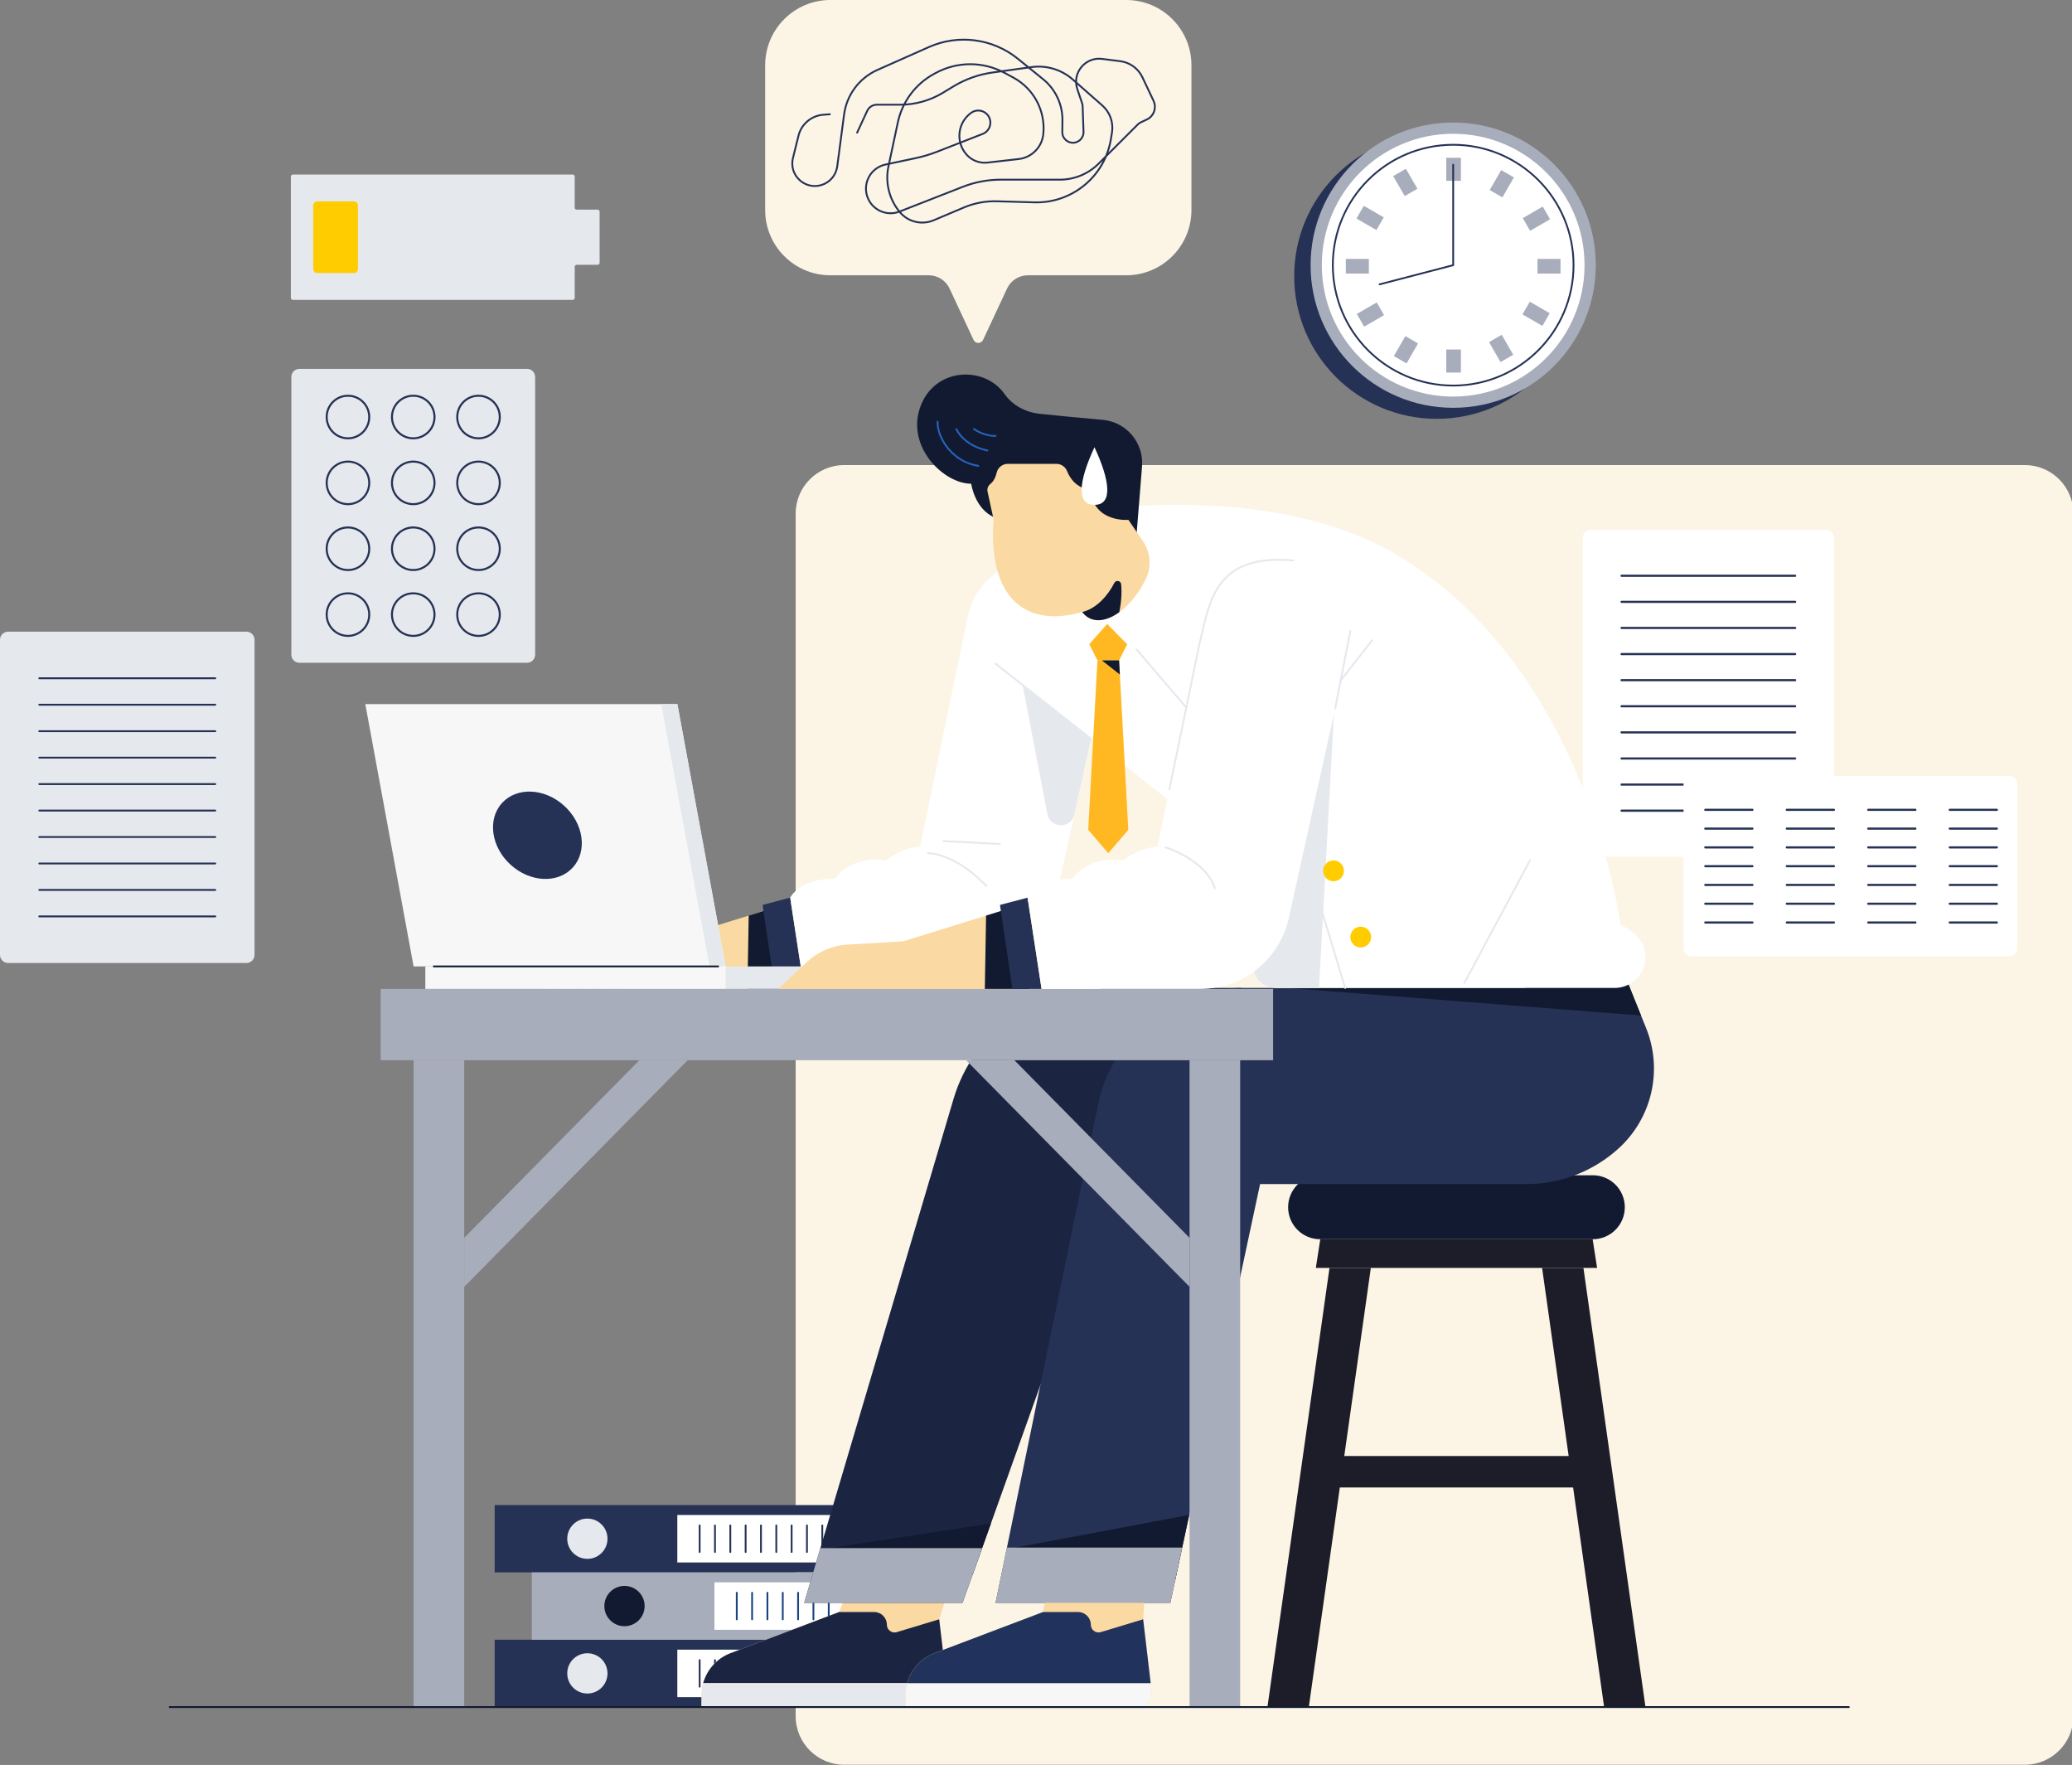
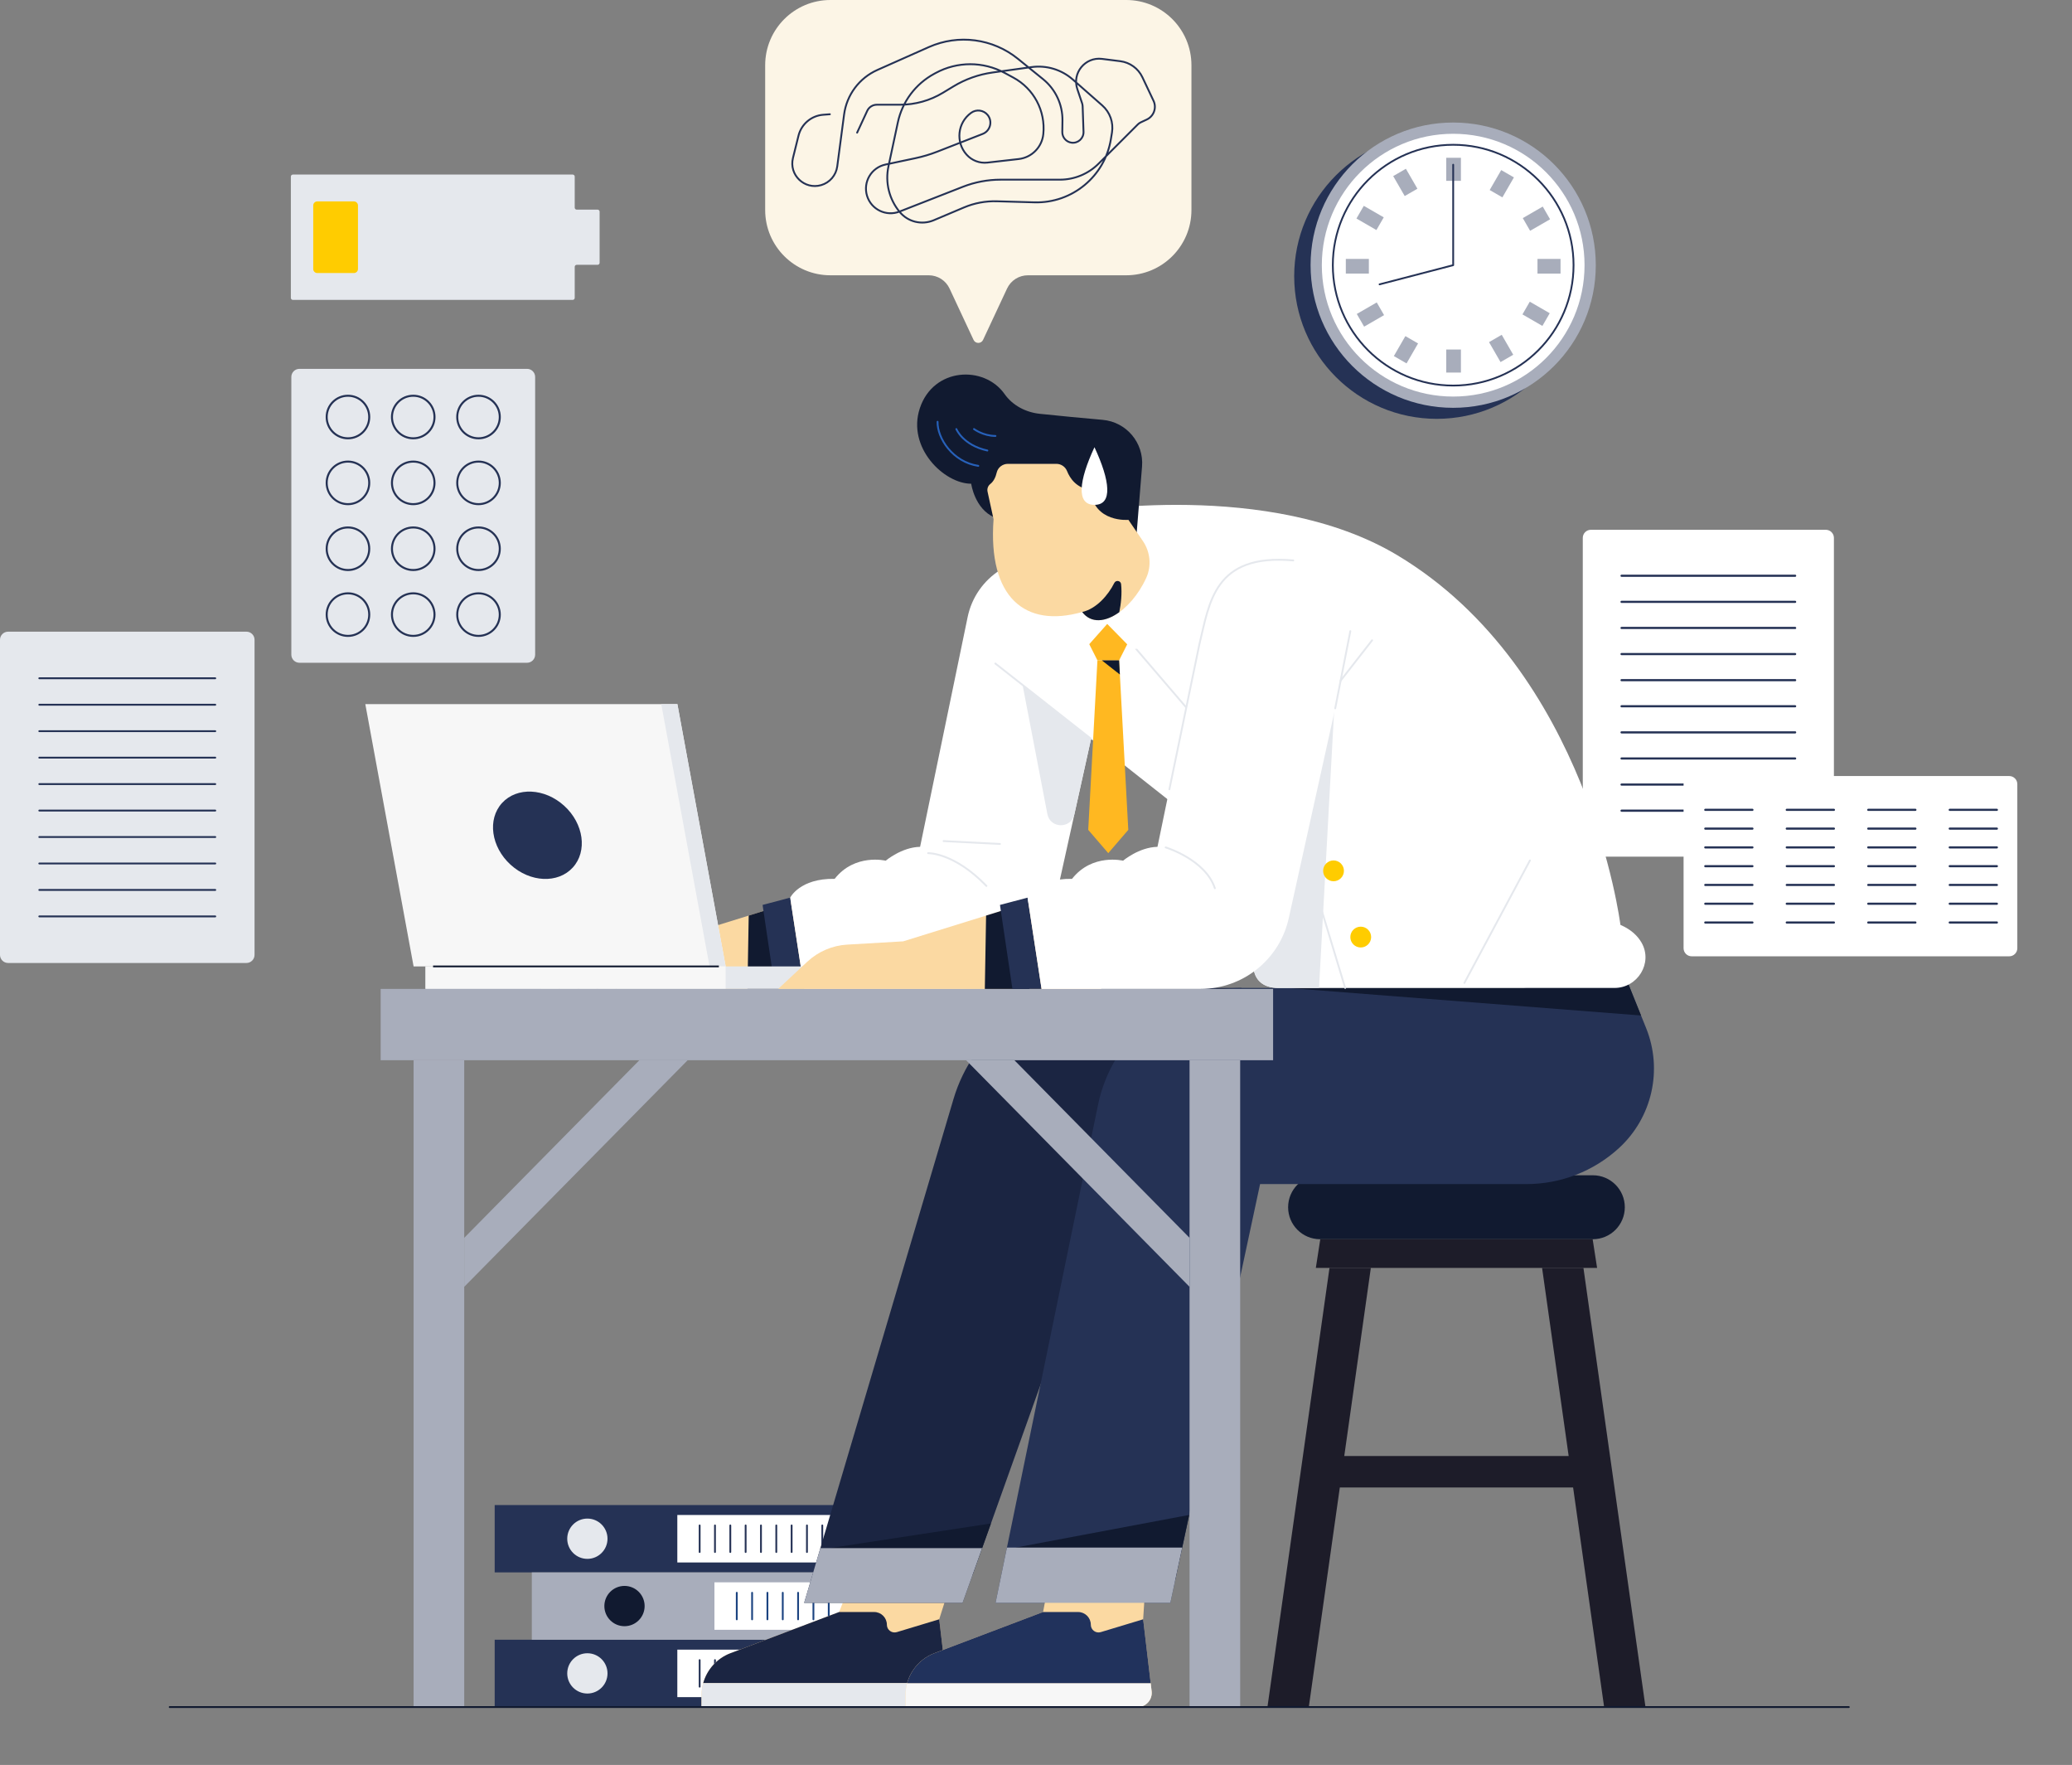
<svg xmlns="http://www.w3.org/2000/svg" width="1024" height="872" viewBox="0 0 1024 872" fill="none">
  <rect x="0" y="0" width="1024" height="872" fill="#808080" stroke="none" />
  <g clip-path="url(#clip0_22605_3788)">
-     <path d="M1000.69 229.781H417.217C403.962 229.781 393.217 240.526 393.217 253.781V847.911C393.217 861.166 403.962 871.911 417.217 871.911H1000.69C1013.94 871.911 1024.69 861.166 1024.69 847.911V253.781C1024.69 240.526 1013.94 229.781 1000.69 229.781Z" fill="#FCF5E6" />
    <path d="M244.479 743.609V776.877H437.695V743.609H244.479Z" fill="#253255" />
    <path d="M334.738 748.513V771.972H424.996V748.513H334.738Z" fill="white" />
    <path d="M345.772 766.81V753.674" stroke="#253255" stroke-width="0.894" stroke-miterlimit="10" stroke-linecap="round" stroke-linejoin="round" />
    <path d="M353.349 766.81V753.674" stroke="#253255" stroke-width="0.894" stroke-miterlimit="10" stroke-linecap="round" stroke-linejoin="round" />
    <path d="M360.926 766.81V753.674" stroke="#253255" stroke-width="0.894" stroke-miterlimit="10" stroke-linecap="round" stroke-linejoin="round" />
    <path d="M368.499 766.81V753.674" stroke="#253255" stroke-width="0.894" stroke-miterlimit="10" stroke-linecap="round" stroke-linejoin="round" />
    <path d="M376.075 766.81V753.674" stroke="#253255" stroke-width="0.894" stroke-miterlimit="10" stroke-linecap="round" stroke-linejoin="round" />
    <path d="M383.653 766.81V753.674" stroke="#253255" stroke-width="0.894" stroke-miterlimit="10" stroke-linecap="round" stroke-linejoin="round" />
    <path d="M391.229 766.81V753.674" stroke="#253255" stroke-width="0.894" stroke-miterlimit="10" stroke-linecap="round" stroke-linejoin="round" />
    <path d="M398.807 766.81V753.674" stroke="#253255" stroke-width="0.894" stroke-miterlimit="10" stroke-linecap="round" stroke-linejoin="round" />
    <path d="M406.383 766.81V753.674" stroke="#253255" stroke-width="0.894" stroke-miterlimit="10" stroke-linecap="round" stroke-linejoin="round" />
    <path d="M413.958 766.81V753.674" stroke="#253255" stroke-width="0.894" stroke-miterlimit="10" stroke-linecap="round" stroke-linejoin="round" />
    <path d="M290.284 770.193C295.78 770.193 300.235 765.738 300.235 760.242C300.235 754.746 295.78 750.29 290.284 750.29C284.788 750.29 280.332 754.746 280.332 760.242C280.332 765.738 284.788 770.193 290.284 770.193Z" fill="#E5E8ED" />
    <path d="M244.479 810.144V843.411H437.695V810.144H244.479Z" fill="#253255" />
    <path d="M334.738 815.047V838.507H424.996V815.047H334.738Z" fill="white" />
    <path d="M345.772 833.345V820.208" stroke="#253255" stroke-width="0.894" stroke-miterlimit="10" stroke-linecap="round" stroke-linejoin="round" />
    <path d="M353.349 833.345V820.208" stroke="#253255" stroke-width="0.894" stroke-miterlimit="10" stroke-linecap="round" stroke-linejoin="round" />
    <path d="M360.926 833.345V820.208" stroke="#253255" stroke-width="0.894" stroke-miterlimit="10" stroke-linecap="round" stroke-linejoin="round" />
    <path d="M368.499 833.345V820.208" stroke="#253255" stroke-width="0.894" stroke-miterlimit="10" stroke-linecap="round" stroke-linejoin="round" />
    <path d="M376.075 833.345V820.208" stroke="#253255" stroke-width="0.894" stroke-miterlimit="10" stroke-linecap="round" stroke-linejoin="round" />
    <path d="M383.653 833.345V820.208" stroke="#253255" stroke-width="0.894" stroke-miterlimit="10" stroke-linecap="round" stroke-linejoin="round" />
    <path d="M391.229 833.345V820.208" stroke="#253255" stroke-width="0.894" stroke-miterlimit="10" stroke-linecap="round" stroke-linejoin="round" />
    <path d="M398.807 833.345V820.208" stroke="#253255" stroke-width="0.894" stroke-miterlimit="10" stroke-linecap="round" stroke-linejoin="round" />
    <path d="M406.383 833.345V820.208" stroke="#253255" stroke-width="0.894" stroke-miterlimit="10" stroke-linecap="round" stroke-linejoin="round" />
    <path d="M413.958 833.345V820.208" stroke="#253255" stroke-width="0.894" stroke-miterlimit="10" stroke-linecap="round" stroke-linejoin="round" />
    <path d="M290.284 836.728C295.78 836.728 300.235 832.273 300.235 826.777C300.235 821.28 295.78 816.825 290.284 816.825C284.788 816.825 280.332 821.28 280.332 826.777C280.332 832.273 284.788 836.728 290.284 836.728Z" fill="#E5E8ED" />
    <path d="M262.828 776.876V810.144H456.043V776.876H262.828Z" fill="#A8ADBB" />
    <path d="M353.086 781.78V805.239H443.343V781.78H353.086Z" fill="white" />
    <path d="M364.12 800.077V786.941" stroke="#1B4380" stroke-width="0.894" stroke-miterlimit="10" stroke-linecap="round" stroke-linejoin="round" />
    <path d="M371.696 800.077V786.941" stroke="#1B4380" stroke-width="0.894" stroke-miterlimit="10" stroke-linecap="round" stroke-linejoin="round" />
    <path d="M379.271 800.077V786.941" stroke="#1B4380" stroke-width="0.894" stroke-miterlimit="10" stroke-linecap="round" stroke-linejoin="round" />
    <path d="M386.847 800.077V786.941" stroke="#1B4380" stroke-width="0.894" stroke-miterlimit="10" stroke-linecap="round" stroke-linejoin="round" />
    <path d="M394.424 800.077V786.941" stroke="#1B4380" stroke-width="0.894" stroke-miterlimit="10" stroke-linecap="round" stroke-linejoin="round" />
    <path d="M402.001 800.077V786.941" stroke="#1B4380" stroke-width="0.894" stroke-miterlimit="10" stroke-linecap="round" stroke-linejoin="round" />
    <path d="M409.577 800.077V786.941" stroke="#1B4380" stroke-width="0.894" stroke-miterlimit="10" stroke-linecap="round" stroke-linejoin="round" />
    <path d="M417.154 800.077V786.941" stroke="#1B4380" stroke-width="0.894" stroke-miterlimit="10" stroke-linecap="round" stroke-linejoin="round" />
    <path d="M424.73 800.077V786.941" stroke="#1B4380" stroke-width="0.894" stroke-miterlimit="10" stroke-linecap="round" stroke-linejoin="round" />
    <path d="M432.306 800.077V786.941" stroke="#1B4380" stroke-width="0.894" stroke-miterlimit="10" stroke-linecap="round" stroke-linejoin="round" />
    <path d="M308.63 803.461C314.127 803.461 318.582 799.005 318.582 793.509C318.582 788.013 314.127 783.557 308.63 783.557C303.134 783.557 298.679 788.013 298.679 793.509C298.679 799.005 303.134 803.461 308.63 803.461Z" fill="#111A30" />
    <path d="M902.334 261.754H786.225C784.015 261.754 782.225 263.545 782.225 265.754V419.245C782.225 421.454 784.015 423.245 786.225 423.245H902.334C904.543 423.245 906.334 421.454 906.334 419.245V265.754C906.334 263.545 904.543 261.754 902.334 261.754Z" fill="white" />
    <path d="M801.382 284.463H887.174" stroke="#253255" stroke-width="1.066" stroke-miterlimit="10" stroke-linecap="round" stroke-linejoin="round" />
    <path d="M801.382 297.36H887.174" stroke="#253255" stroke-width="1.066" stroke-miterlimit="10" stroke-linecap="round" stroke-linejoin="round" />
    <path d="M801.382 310.257H887.174" stroke="#253255" stroke-width="1.066" stroke-miterlimit="10" stroke-linecap="round" stroke-linejoin="round" />
    <path d="M801.382 323.154H887.174" stroke="#253255" stroke-width="1.066" stroke-miterlimit="10" stroke-linecap="round" stroke-linejoin="round" />
    <path d="M801.382 336.051H887.174" stroke="#253255" stroke-width="1.066" stroke-miterlimit="10" stroke-linecap="round" stroke-linejoin="round" />
    <path d="M801.382 348.948H887.174" stroke="#253255" stroke-width="1.066" stroke-miterlimit="10" stroke-linecap="round" stroke-linejoin="round" />
    <path d="M801.382 361.844H887.174" stroke="#253255" stroke-width="1.066" stroke-miterlimit="10" stroke-linecap="round" stroke-linejoin="round" />
    <path d="M801.382 374.741H887.174" stroke="#253255" stroke-width="1.066" stroke-miterlimit="10" stroke-linecap="round" stroke-linejoin="round" />
    <path d="M801.382 387.638H887.174" stroke="#253255" stroke-width="1.066" stroke-miterlimit="10" stroke-linecap="round" stroke-linejoin="round" />
    <path d="M801.382 400.535H887.174" stroke="#253255" stroke-width="1.066" stroke-miterlimit="10" stroke-linecap="round" stroke-linejoin="round" />
    <path d="M992.978 383.42H836.036C833.827 383.42 832.036 385.211 832.036 387.42V468.485C832.036 470.694 833.827 472.485 836.036 472.485H992.978C995.187 472.485 996.978 470.694 996.978 468.485V387.42C996.978 385.211 995.187 383.42 992.978 383.42Z" fill="white" />
    <path d="M963.574 400.118H986.871" stroke="#253255" stroke-width="1.066" stroke-miterlimit="10" stroke-linecap="round" stroke-linejoin="round" />
    <path d="M963.574 409.395H986.871" stroke="#253255" stroke-width="1.066" stroke-miterlimit="10" stroke-linecap="round" stroke-linejoin="round" />
    <path d="M963.574 418.675H986.871" stroke="#253255" stroke-width="1.066" stroke-miterlimit="10" stroke-linecap="round" stroke-linejoin="round" />
    <path d="M963.574 427.952H986.871" stroke="#253255" stroke-width="1.066" stroke-miterlimit="10" stroke-linecap="round" stroke-linejoin="round" />
    <path d="M963.574 437.232H986.871" stroke="#253255" stroke-width="1.066" stroke-miterlimit="10" stroke-linecap="round" stroke-linejoin="round" />
    <path d="M963.574 446.51H986.871" stroke="#253255" stroke-width="1.066" stroke-miterlimit="10" stroke-linecap="round" stroke-linejoin="round" />
    <path d="M963.574 455.787H986.871" stroke="#253255" stroke-width="1.066" stroke-miterlimit="10" stroke-linecap="round" stroke-linejoin="round" />
    <path d="M923.305 400.118H946.602" stroke="#253255" stroke-width="1.066" stroke-miterlimit="10" stroke-linecap="round" stroke-linejoin="round" />
    <path d="M923.305 409.395H946.602" stroke="#253255" stroke-width="1.066" stroke-miterlimit="10" stroke-linecap="round" stroke-linejoin="round" />
    <path d="M923.305 418.675H946.602" stroke="#253255" stroke-width="1.066" stroke-miterlimit="10" stroke-linecap="round" stroke-linejoin="round" />
    <path d="M923.305 427.953H946.602" stroke="#253255" stroke-width="1.066" stroke-miterlimit="10" stroke-linecap="round" stroke-linejoin="round" />
    <path d="M923.305 437.232H946.602" stroke="#253255" stroke-width="1.066" stroke-miterlimit="10" stroke-linecap="round" stroke-linejoin="round" />
    <path d="M923.305 446.51H946.602" stroke="#253255" stroke-width="1.066" stroke-miterlimit="10" stroke-linecap="round" stroke-linejoin="round" />
    <path d="M923.305 455.787H946.602" stroke="#253255" stroke-width="1.066" stroke-miterlimit="10" stroke-linecap="round" stroke-linejoin="round" />
    <path d="M883.037 400.118H906.334" stroke="#253255" stroke-width="1.066" stroke-miterlimit="10" stroke-linecap="round" stroke-linejoin="round" />
    <path d="M883.037 409.395H906.334" stroke="#253255" stroke-width="1.066" stroke-miterlimit="10" stroke-linecap="round" stroke-linejoin="round" />
    <path d="M883.037 418.675H906.334" stroke="#253255" stroke-width="1.066" stroke-miterlimit="10" stroke-linecap="round" stroke-linejoin="round" />
    <path d="M883.037 427.953H906.334" stroke="#253255" stroke-width="1.066" stroke-miterlimit="10" stroke-linecap="round" stroke-linejoin="round" />
    <path d="M883.037 437.232H906.334" stroke="#253255" stroke-width="1.066" stroke-miterlimit="10" stroke-linecap="round" stroke-linejoin="round" />
    <path d="M883.037 446.51H906.334" stroke="#253255" stroke-width="1.066" stroke-miterlimit="10" stroke-linecap="round" stroke-linejoin="round" />
    <path d="M883.037 455.787H906.334" stroke="#253255" stroke-width="1.066" stroke-miterlimit="10" stroke-linecap="round" stroke-linejoin="round" />
    <path d="M842.766 400.118H866.065" stroke="#253255" stroke-width="1.066" stroke-miterlimit="10" stroke-linecap="round" stroke-linejoin="round" />
    <path d="M842.766 409.395H866.065" stroke="#253255" stroke-width="1.066" stroke-miterlimit="10" stroke-linecap="round" stroke-linejoin="round" />
    <path d="M842.766 418.675H866.065" stroke="#253255" stroke-width="1.066" stroke-miterlimit="10" stroke-linecap="round" stroke-linejoin="round" />
    <path d="M842.766 427.953H866.065" stroke="#253255" stroke-width="1.066" stroke-miterlimit="10" stroke-linecap="round" stroke-linejoin="round" />
    <path d="M842.766 437.232H866.065" stroke="#253255" stroke-width="1.066" stroke-miterlimit="10" stroke-linecap="round" stroke-linejoin="round" />
    <path d="M842.766 446.51H866.065" stroke="#253255" stroke-width="1.066" stroke-miterlimit="10" stroke-linecap="round" stroke-linejoin="round" />
    <path d="M842.766 455.787H866.065" stroke="#253255" stroke-width="1.066" stroke-miterlimit="10" stroke-linecap="round" stroke-linejoin="round" />
    <path d="M121.798 312.093H4C1.791 312.093 0 313.884 0 316.093V471.783C0 473.992 1.791 475.783 4 475.783H121.798C124.007 475.783 125.798 473.992 125.798 471.783V316.093C125.798 313.884 124.007 312.093 121.798 312.093Z" fill="#E5E8ED" />
    <path d="M19.422 335.113H106.382" stroke="#253255" stroke-width="0.914" stroke-miterlimit="10" stroke-linecap="round" stroke-linejoin="round" />
    <path d="M19.422 348.185H106.382" stroke="#253255" stroke-width="0.914" stroke-miterlimit="10" stroke-linecap="round" stroke-linejoin="round" />
    <path d="M19.422 361.259H106.382" stroke="#253255" stroke-width="0.914" stroke-miterlimit="10" stroke-linecap="round" stroke-linejoin="round" />
    <path d="M19.422 374.331H106.382" stroke="#253255" stroke-width="0.914" stroke-miterlimit="10" stroke-linecap="round" stroke-linejoin="round" />
    <path d="M19.422 387.403H106.382" stroke="#253255" stroke-width="0.914" stroke-miterlimit="10" stroke-linecap="round" stroke-linejoin="round" />
    <path d="M19.422 400.475H106.382" stroke="#253255" stroke-width="0.914" stroke-miterlimit="10" stroke-linecap="round" stroke-linejoin="round" />
    <path d="M19.422 413.548H106.382" stroke="#253255" stroke-width="0.914" stroke-miterlimit="10" stroke-linecap="round" stroke-linejoin="round" />
    <path d="M19.422 426.62H106.382" stroke="#253255" stroke-width="0.914" stroke-miterlimit="10" stroke-linecap="round" stroke-linejoin="round" />
    <path d="M19.422 439.694H106.382" stroke="#253255" stroke-width="0.914" stroke-miterlimit="10" stroke-linecap="round" stroke-linejoin="round" />
    <path d="M19.422 452.766H106.382" stroke="#253255" stroke-width="0.914" stroke-miterlimit="10" stroke-linecap="round" stroke-linejoin="round" />
    <path d="M260.474 182.237H147.979C145.77 182.237 143.979 184.028 143.979 186.237V323.454C143.979 325.664 145.77 327.454 147.979 327.454H260.474C262.684 327.454 264.474 325.664 264.474 323.454V186.237C264.474 184.028 262.684 182.237 260.474 182.237Z" fill="#E5E8ED" />
    <path d="M171.965 216.553C177.772 216.553 182.48 211.845 182.48 206.037C182.48 200.23 177.772 195.522 171.965 195.522C166.157 195.522 161.449 200.23 161.449 206.037C161.449 211.845 166.157 216.553 171.965 216.553Z" fill="#E5E8ED" stroke="#253255" stroke-width="1" stroke-miterlimit="10" stroke-linecap="round" stroke-linejoin="round" />
    <path d="M204.224 216.553C210.031 216.553 214.739 211.845 214.739 206.037C214.739 200.23 210.031 195.522 204.224 195.522C198.416 195.522 193.708 200.23 193.708 206.037C193.708 211.845 198.416 216.553 204.224 216.553Z" fill="#E5E8ED" stroke="#253255" stroke-width="1" stroke-miterlimit="10" stroke-linecap="round" stroke-linejoin="round" />
    <path d="M236.484 216.553C242.292 216.553 247 211.845 247 206.037C247 200.23 242.292 195.522 236.484 195.522C230.677 195.522 225.969 200.23 225.969 206.037C225.969 211.845 230.677 216.553 236.484 216.553Z" fill="#E5E8ED" stroke="#253255" stroke-width="1" stroke-miterlimit="10" stroke-linecap="round" stroke-linejoin="round" />
    <path d="M171.965 249.093C177.772 249.093 182.48 244.385 182.48 238.577C182.48 232.77 177.772 228.062 171.965 228.062C166.157 228.062 161.449 232.77 161.449 238.577C161.449 244.385 166.157 249.093 171.965 249.093Z" fill="#E5E8ED" stroke="#253255" stroke-width="1" stroke-miterlimit="10" stroke-linecap="round" stroke-linejoin="round" />
    <path d="M204.224 249.093C210.031 249.093 214.739 244.385 214.739 238.577C214.739 232.77 210.031 228.062 204.224 228.062C198.416 228.062 193.708 232.77 193.708 238.577C193.708 244.385 198.416 249.093 204.224 249.093Z" fill="#E5E8ED" stroke="#253255" stroke-width="1" stroke-miterlimit="10" stroke-linecap="round" stroke-linejoin="round" />
    <path d="M236.484 249.093C242.292 249.093 247 244.385 247 238.577C247 232.77 242.292 228.062 236.484 228.062C230.677 228.062 225.969 232.77 225.969 238.577C225.969 244.385 230.677 249.093 236.484 249.093Z" fill="#E5E8ED" stroke="#253255" stroke-width="1" stroke-miterlimit="10" stroke-linecap="round" stroke-linejoin="round" />
    <path d="M171.965 281.633C177.772 281.633 182.48 276.925 182.48 271.117C182.48 265.309 177.772 260.601 171.965 260.601C166.157 260.601 161.449 265.309 161.449 271.117C161.449 276.925 166.157 281.633 171.965 281.633Z" fill="#E5E8ED" stroke="#253255" stroke-width="1" stroke-miterlimit="10" stroke-linecap="round" stroke-linejoin="round" />
    <path d="M204.224 281.633C210.031 281.633 214.739 276.925 214.739 271.117C214.739 265.309 210.031 260.601 204.224 260.601C198.416 260.601 193.708 265.309 193.708 271.117C193.708 276.925 198.416 281.633 204.224 281.633Z" fill="#E5E8ED" stroke="#253255" stroke-width="1" stroke-miterlimit="10" stroke-linecap="round" stroke-linejoin="round" />
    <path d="M236.484 281.633C242.292 281.633 247 276.925 247 271.117C247 265.309 242.292 260.601 236.484 260.601C230.677 260.601 225.969 265.309 225.969 271.117C225.969 276.925 230.677 281.633 236.484 281.633Z" fill="#E5E8ED" stroke="#253255" stroke-width="1" stroke-miterlimit="10" stroke-linecap="round" stroke-linejoin="round" />
    <path d="M171.965 314.172C177.772 314.172 182.48 309.464 182.48 303.657C182.48 297.849 177.772 293.141 171.965 293.141C166.157 293.141 161.449 297.849 161.449 303.657C161.449 309.464 166.157 314.172 171.965 314.172Z" fill="#E5E8ED" stroke="#253255" stroke-width="1" stroke-miterlimit="10" stroke-linecap="round" stroke-linejoin="round" />
    <path d="M204.224 314.172C210.031 314.172 214.739 309.464 214.739 303.657C214.739 297.849 210.031 293.141 204.224 293.141C198.416 293.141 193.708 297.849 193.708 303.657C193.708 309.464 198.416 314.172 204.224 314.172Z" fill="#E5E8ED" stroke="#253255" stroke-width="1" stroke-miterlimit="10" stroke-linecap="round" stroke-linejoin="round" />
    <path d="M236.484 314.172C242.292 314.172 247 309.464 247 303.657C247 297.849 242.292 293.141 236.484 293.141C230.677 293.141 225.969 297.849 225.969 303.657C225.969 309.464 230.677 314.172 236.484 314.172Z" fill="#E5E8ED" stroke="#253255" stroke-width="1" stroke-miterlimit="10" stroke-linecap="round" stroke-linejoin="round" />
    <path d="M787.198 612.263H652.395C643.671 612.263 636.599 605.19 636.599 596.466C636.599 587.742 643.671 580.669 652.395 580.669H787.198C795.923 580.669 802.995 587.742 802.995 596.466C802.995 605.19 795.923 612.263 787.198 612.263Z" fill="#111A30" />
    <path d="M789.297 626.434H650.297L652.493 612.263H787.101L789.297 626.434Z" fill="#1D1C29" />
    <path d="M646.817 843.411H626.379L657.046 626.434H677.482L646.817 843.411Z" fill="#1D1C29" />
    <path d="M792.776 843.411H813.214L782.548 626.434H762.111L792.776 843.411Z" fill="#1D1C29" />
    <path d="M783.409 719.376H656.183V734.923H783.409V719.376Z" fill="#1D1C29" />
    <path d="M467.884 788.308L464.162 800.053L468.353 835.569C468.846 839.742 465.586 843.409 461.385 843.409H346.699V837.529C346.699 828.313 352.398 820.06 361.016 816.794L414.713 796.453L417.887 788.306H467.884V788.308Z" fill="#FBD9A2" />
    <path d="M347.524 831.598H467.887L464.165 800.053L443.206 806.387C440.765 807.125 438.304 805.296 438.304 802.747C438.304 799.27 435.486 796.453 432.01 796.453H414.716L361.019 816.794C354.309 819.337 349.382 824.91 347.524 831.598Z" fill="#1B2542" />
    <path d="M346.699 837.531V843.411H461.385C465.586 843.411 468.846 839.745 468.353 835.572L467.884 831.6H347.522C346.993 833.502 346.699 835.49 346.699 837.531Z" fill="#E5E8ED" />
    <path d="M475.719 791.908L555.291 569.298L613.515 488.117H544.715C510.778 488.117 480.883 510.435 471.237 542.97L397.431 791.908H475.719Z" fill="#1B2542" />
    <path d="M410.073 764.873L489.731 752.707L480.595 778.268L410.073 764.873Z" fill="#111A30" />
    <path d="M405.447 764.873L397.431 791.908H475.719L485.384 764.873H405.447Z" fill="#A8ADBB" />
    <path d="M801.965 479.306L813.527 507.949C821.844 528.558 816.514 552.163 800.149 567.197C787.672 578.661 771.345 585.022 754.4 585.022H622.742L578.408 791.908H492.017L542.649 545.887C549.57 512.253 579.18 488.114 613.52 488.114H753.087L801.965 479.306Z" fill="#253255" />
    <path d="M501.864 764.625L587.71 748.486L580.688 781.26L501.864 764.625Z" fill="#111A30" />
    <path d="M801.963 479.306L753.084 488.114H636.429L811.014 501.73L801.963 479.306Z" fill="#111A30" />
    <path d="M565.713 788.308L564.954 800.053L569.145 835.569C569.638 839.742 566.378 843.409 562.177 843.409H447.491V837.529C447.491 828.313 453.19 820.06 461.808 816.794L515.505 796.453L517.02 788.306H565.713V788.308Z" fill="#FBD9A2" />
    <path d="M447.491 837.531V843.411H562.177C566.378 843.411 569.638 839.745 569.145 835.572L568.676 831.6H448.314C447.785 833.502 447.491 835.49 447.491 837.531Z" fill="#F7F7F7" />
    <path d="M448.314 831.598H568.677L564.955 800.053L543.997 806.387C541.555 807.125 539.094 805.296 539.094 802.747C539.094 799.27 536.276 796.453 532.8 796.453H515.506L461.809 816.794C455.099 819.337 450.172 824.91 448.314 831.598Z" fill="#21325C" />
    <path d="M398.568 443.498L329.037 465.095L301.38 466.707C294.031 467.136 287.065 470.119 281.682 475.142L267.274 488.59H426.986L398.568 443.498Z" fill="#FBD9A2" />
    <path d="M370.014 452.368L369.393 488.588H391.406L385.18 447.657L370.014 452.368Z" fill="#111A30" />
    <path d="M390.516 443.498L376.876 447.098L383.033 488.588H397.432L390.516 443.498Z" fill="#253255" />
    <path d="M521.83 276.889C502.009 272.355 482.331 284.994 478.211 304.904L454.72 418.393C445.556 418.592 437.723 425.244 437.723 425.244C437.723 425.244 422.442 421.52 412.494 434.214C395.234 433.9 390.517 443.498 390.517 443.498L397.432 488.588H476.083C496.986 488.588 515.081 474.06 519.599 453.653L549.166 320.101C553.476 300.634 541.269 281.336 521.83 276.889Z" fill="white" />
    <path d="M293.231 473.432L276.464 488.114" stroke="#111A30" stroke-width="0.914" stroke-miterlimit="10" stroke-linecap="round" stroke-linejoin="round" />
    <path d="M302.576 473.432L285.811 488.114" stroke="#111A30" stroke-width="0.914" stroke-miterlimit="10" stroke-linecap="round" stroke-linejoin="round" />
    <path d="M311.925 473.432L295.157 488.114" stroke="#111A30" stroke-width="0.914" stroke-miterlimit="10" stroke-linecap="round" stroke-linejoin="round" />
    <path d="M311.925 481.617L304.503 488.114" stroke="#111A30" stroke-width="0.914" stroke-miterlimit="10" stroke-linecap="round" stroke-linejoin="round" />
    <path d="M458.668 421.52C458.668 421.52 471.492 421.115 487.501 437.719" stroke="#E5E8ED" stroke-width="0.914" stroke-miterlimit="10" stroke-linecap="round" stroke-linejoin="round" />
    <path d="M466.343 415.553L494.192 416.973" stroke="#E5E8ED" stroke-width="0.914" stroke-miterlimit="10" stroke-linecap="round" stroke-linejoin="round" />
    <path d="M503.611 329.297L517.617 402.196C519.012 409.456 529.351 409.6 530.947 402.384L542.478 350.303L503.611 329.297Z" fill="#E5E8ED" />
    <path d="M800.825 456.95C800.825 456.95 785.172 330.969 690.563 274.315C627.283 236.423 531.798 253.096 531.798 253.096L497.715 332.289L612.902 423.227L624.305 462.309C617.319 471.544 616.043 488.114 631.833 488.114H797.913C809.324 488.114 816.914 475.847 811.35 465.884C809.428 462.448 806.155 459.274 800.825 456.95Z" fill="white" />
    <path d="M491.919 327.835L539.214 365.047" stroke="#E5E8ED" stroke-width="0.914" stroke-miterlimit="10" stroke-linecap="round" stroke-linejoin="round" />
    <path d="M659.872 341.38L612.986 423.519L624.303 462.308C617.316 471.544 616.04 488.114 631.83 488.114H651.873L659.872 341.38Z" fill="#E5E8ED" />
    <path d="M756.116 425.12L723.723 485.631" stroke="#E5E8ED" stroke-width="0.914" stroke-miterlimit="10" stroke-linecap="round" stroke-linejoin="round" />
    <path d="M659.044 435.399C661.882 435.399 664.183 433.098 664.183 430.26C664.183 427.421 661.882 425.12 659.044 425.12C656.205 425.12 653.904 427.421 653.904 430.26C653.904 433.098 656.205 435.399 659.044 435.399Z" fill="#FFCC00" />
    <path d="M672.488 468.123C675.327 468.123 677.628 465.822 677.628 462.983C677.628 460.145 675.327 457.844 672.488 457.844C669.65 457.844 667.349 460.145 667.349 462.983C667.349 465.822 669.65 468.123 672.488 468.123Z" fill="#FFCC00" />
    <path d="M497.63 764.625L492.015 791.908H578.406L584.251 764.625H497.63Z" fill="#A8ADBB" />
    <path d="M552.64 310.311L642.82 415.553L664.797 488.114" stroke="#E5E8ED" stroke-width="0.914" stroke-miterlimit="10" stroke-linecap="round" stroke-linejoin="round" />
    <path d="M547.714 306.436L537.813 317.268L542.36 326.265H547.714H553.066L557.613 317.268L547.714 306.436Z" fill="#FFB821" />
    <path d="M547.714 421.52L537.813 410.014L542.36 326.265H547.714H553.066L557.613 410.014L547.714 421.52Z" fill="#FFB821" />
    <path d="M558.519 256.357L575.114 264.662C582.029 268.123 584.88 276.5 581.507 283.459L564.591 318.365C563.384 320.855 560.073 321.397 558.136 319.422L547.196 308.274L537.961 318.677C536.322 320.524 533.418 320.459 531.864 318.542L517.642 301.027L558.519 256.357Z" fill="white" />
    <path d="M544.539 326.265H553.067L553.447 333.266L544.539 326.265Z" fill="#111A30" />
    <path d="M491.386 255.599L561.059 271.913L564.407 230.496C565.356 218.771 556.674 208.479 544.957 207.437C535.176 206.566 523.594 205.489 513.85 204.449C506.962 203.715 500.464 200.349 496.473 194.688C486.368 180.36 461.286 181.463 454.583 201.72C448.141 221.188 466.562 238.995 479.97 238.995C479.97 238.995 481.676 251.404 491.386 255.599Z" fill="#111A30" />
    <path d="M564.81 267.284L557.68 256.848C557.68 256.848 540.55 258.416 538.845 242.051C531.874 241.08 528.723 236.213 527.345 232.75C526.483 230.578 524.373 229.172 522.037 229.172H498.127C495.509 229.172 493.169 230.932 492.583 233.484C492.065 235.735 491.077 237.832 489.409 239.137C488.268 240.028 487.748 241.496 488.056 242.912L491.026 256.548C488.184 295.198 506.559 310.417 534.831 302.381C542.569 312.6 558.894 302.248 566.495 285.487C569.177 279.567 568.479 272.652 564.81 267.284Z" fill="#FBD9A2" />
    <path d="M553.157 302.469C554.04 298.294 554.544 293.342 554.064 288.618C553.883 286.838 551.476 286.447 550.678 288.048C547.719 293.992 541.918 300.748 534.826 302.378C539.225 308.186 546.392 307.345 553.157 302.469Z" fill="#111A30" />
    <path d="M540.895 220.96C533.153 237.551 531.771 249.442 540.895 249.442C550.02 249.442 548.638 237.551 540.895 220.96Z" fill="white" />
    <path d="M463.353 208.384C463.163 216.531 470.846 228.276 483.486 230.171" stroke="#2761BA" stroke-width="0.914" stroke-miterlimit="10" stroke-linecap="round" stroke-linejoin="round" />
    <path d="M472.637 211.982C472.637 211.982 475.826 219.939 487.967 222.59" stroke="#2761BA" stroke-width="0.914" stroke-miterlimit="10" stroke-linecap="round" stroke-linejoin="round" />
    <path d="M481.352 211.982C481.352 211.982 485.898 215.392 491.96 215.392" stroke="#2761BA" stroke-width="0.914" stroke-miterlimit="10" stroke-linecap="round" stroke-linejoin="round" />
    <path d="M358.636 477.479H204.403L180.539 347.891H334.772L358.636 477.479Z" fill="#F7F7F7" />
    <path d="M358.637 477.479H350.665L326.801 347.891H334.773L358.637 477.479Z" fill="#E5E8ED" />
    <path d="M283.071 428.626C290.397 420.595 288.51 406.945 278.857 398.14C269.204 389.335 255.439 388.708 248.113 396.739C240.787 404.771 242.673 418.42 252.327 427.226C261.98 436.031 275.744 436.658 283.071 428.626Z" fill="#253255" />
    <path d="M487.501 477.479H210.292V488.59H487.501V477.479Z" fill="#E5E8ED" />
    <path d="M358.636 477.479H210.292V488.59H358.636V477.479Z" fill="#F7F7F7" />
    <path d="M214.029 477.479H355.268" stroke="#111A30" stroke-width="0.883" stroke-miterlimit="10" />
    <path d="M629.179 488.588H188.125V523.825H629.179V488.588Z" fill="#A8ADBB" />
    <path d="M612.903 523.828H587.887V843.411H612.903V523.828Z" fill="#A8ADBB" />
    <path d="M587.887 611.581V635.784L477.456 523.828H501.329L587.887 611.581Z" fill="#A8ADBB" />
    <path d="M204.405 843.41L229.421 843.41L229.421 523.826L204.405 523.826L204.405 843.41Z" fill="#A8ADBB" />
    <path d="M229.421 611.581V635.784L339.849 523.828H315.978L229.421 611.581Z" fill="#A8ADBB" />
    <path d="M515.884 443.498L446.353 465.095L418.696 466.707C411.348 467.136 404.381 470.119 398.999 475.142L384.591 488.59H544.302L515.884 443.498Z" fill="#FBD9A2" />
    <path d="M487.33 452.368L486.709 488.588H508.722L502.497 447.657L487.33 452.368Z" fill="#111A30" />
    <path d="M507.832 443.498L494.191 447.098L500.348 488.588H514.747L507.832 443.498Z" fill="#253255" />
    <path d="M639.146 276.889C619.324 272.355 599.646 284.994 595.526 304.904L572.036 418.393C562.871 418.592 555.038 425.244 555.038 425.244C555.038 425.244 539.757 421.52 529.81 434.214C512.549 433.9 507.832 443.498 507.832 443.498L514.747 488.588H593.399C614.302 488.588 632.396 474.06 636.914 453.653L666.482 320.101C670.792 300.634 658.584 281.336 639.146 276.889Z" fill="white" />
    <path d="M577.916 389.977L592.757 318.27C597.769 297.801 599.903 273.404 639.143 276.891" stroke="#E5E8ED" stroke-width="0.914" stroke-miterlimit="10" stroke-linecap="round" stroke-linejoin="round" />
    <path d="M576.08 418.678C576.08 418.678 595.72 424.647 600.393 438.856" stroke="#E5E8ED" stroke-width="0.914" stroke-miterlimit="10" stroke-linecap="round" stroke-linejoin="round" />
    <path d="M667.348 311.826L659.873 349.958" stroke="#E5E8ED" stroke-width="0.914" stroke-miterlimit="10" stroke-linecap="round" stroke-linejoin="round" />
    <path d="M678.101 316.351L662.552 336.283" stroke="#E5E8ED" stroke-width="0.914" stroke-miterlimit="10" stroke-linecap="round" stroke-linejoin="round" />
    <path d="M556.582 0H410.396C392.59 0 378.155 14.434 378.155 32.241V103.769C378.155 121.576 392.59 136.011 410.396 136.011H458.987C463.397 136.011 467.409 138.563 469.275 142.557L481.14 167.931C482.071 169.924 484.906 169.924 485.837 167.931L497.701 142.557C499.57 138.563 503.58 136.011 507.989 136.011H556.58C574.387 136.011 588.821 121.576 588.821 103.769V32.241C588.823 14.434 574.389 0 556.582 0Z" fill="#FCF5E6" />
    <path d="M410.128 56.448L406.837 56.7C400.963 57.151 396.041 61.318 394.623 67.037L391.887 78.07C389.82 86.409 397.562 93.858 405.815 91.467C410.07 90.235 413.193 86.604 413.772 82.212L417.154 56.579C418.434 46.877 424.666 38.537 433.609 34.563L459.044 23.258C473.648 16.767 490.661 19.01 503.083 29.068L515.485 39.108C521.657 44.104 525.194 51.658 525.076 59.597L524.995 65.212C524.955 67.888 526.936 70.164 529.59 70.498C532.794 70.898 535.596 68.337 535.486 65.111L535.05 52.505C535.032 51.994 534.94 51.49 534.778 51.006L532.421 44.026C529.734 36.072 536.293 28.044 544.626 29.096L553.638 30.233C558.401 30.835 562.528 33.827 564.582 38.166L570.08 49.789C571.73 53.275 570.228 57.437 566.734 59.069L563.808 60.433C563.253 60.692 562.749 61.046 562.318 61.477L542.956 80.838C537.881 85.914 530.997 88.767 523.818 88.767H494.527C488.142 88.767 481.815 89.959 475.871 92.285L444.565 104.528C437.973 107.107 430.58 103.533 428.503 96.766C426.409 89.937 430.622 82.78 437.61 81.299L452.451 78.149C456.1 77.375 459.681 76.305 463.155 74.947L485.637 66.17C489.418 64.692 490.668 59.962 488.107 56.813C486.101 54.345 482.514 53.874 479.94 55.743L479.905 55.769C473.195 60.637 472.171 70.239 477.702 76.411C480.296 79.308 484.133 80.768 487.996 80.33L503.439 78.578C509.89 77.846 514.961 72.716 515.613 66.256C516.77 54.816 510.932 43.803 500.814 38.343L496.513 36.021C485.887 30.284 473.082 30.293 462.463 36.045L461.675 36.472C452.464 41.461 445.903 50.234 443.718 60.475L439.083 82.201C437.382 90.175 439.437 98.491 444.656 104.754C448.743 109.659 455.558 111.313 461.439 108.827L476.43 102.489C481.545 100.326 487.065 99.289 492.616 99.446L511.221 99.972C529.864 100.499 546.019 87.15 549.016 68.742L549.546 65.484C550.358 60.493 548.547 55.435 544.75 52.094L530.183 39.28C524.594 34.364 517.142 32.126 509.771 33.15L490.517 35.824C483.682 36.773 477.109 39.106 471.207 42.682L466.012 45.826C459.627 49.694 452.305 51.738 444.841 51.738H433.344C431.301 51.738 429.443 52.925 428.583 54.778L423.596 65.54" fill="#FCF5E6" />
    <path d="M410.128 56.448L406.837 56.7C400.963 57.151 396.041 61.318 394.623 67.037L391.887 78.07C389.82 86.409 397.562 93.858 405.815 91.467C410.07 90.235 413.193 86.604 413.772 82.212L417.154 56.579C418.434 46.877 424.666 38.537 433.609 34.563L459.044 23.258C473.648 16.767 490.661 19.01 503.083 29.068L515.485 39.108C521.657 44.104 525.194 51.658 525.076 59.597L524.995 65.212C524.955 67.888 526.936 70.164 529.59 70.498C532.794 70.898 535.596 68.337 535.486 65.111L535.05 52.505C535.032 51.994 534.94 51.49 534.778 51.006L532.421 44.026C529.734 36.072 536.293 28.044 544.626 29.096L553.638 30.233C558.401 30.835 562.528 33.827 564.582 38.166L570.08 49.789C571.73 53.275 570.228 57.437 566.734 59.069L563.808 60.433C563.253 60.692 562.749 61.046 562.318 61.477L542.956 80.838C537.881 85.914 530.997 88.767 523.818 88.767H494.527C488.142 88.767 481.815 89.959 475.871 92.285L444.565 104.528C437.973 107.107 430.58 103.533 428.503 96.766C426.409 89.937 430.622 82.78 437.61 81.299L452.451 78.149C456.1 77.375 459.681 76.305 463.155 74.947L485.637 66.17C489.418 64.692 490.668 59.962 488.107 56.813C486.101 54.345 482.514 53.874 479.94 55.743L479.905 55.769C473.195 60.637 472.171 70.239 477.702 76.411C480.296 79.308 484.133 80.768 487.996 80.33L503.439 78.578C509.89 77.846 514.961 72.716 515.613 66.256C516.77 54.816 510.932 43.803 500.814 38.343L496.513 36.021C485.887 30.284 473.082 30.293 462.463 36.045L461.675 36.472C452.464 41.461 445.903 50.234 443.718 60.475L439.083 82.201C437.382 90.175 439.437 98.491 444.656 104.754C448.743 109.659 455.558 111.313 461.439 108.827L476.43 102.489C481.545 100.326 487.065 99.289 492.616 99.446L511.221 99.972C529.864 100.499 546.019 87.15 549.016 68.742L549.546 65.484C550.358 60.493 548.547 55.435 544.75 52.094L530.183 39.28C524.594 34.364 517.142 32.126 509.771 33.15L490.517 35.824C483.682 36.773 477.109 39.106 471.207 42.682L466.012 45.826C459.627 49.694 452.305 51.738 444.841 51.738H433.344C431.301 51.738 429.443 52.925 428.583 54.778L423.596 65.54" stroke="#253255" stroke-width="0.914" stroke-miterlimit="10" stroke-linecap="round" stroke-linejoin="round" />
    <path d="M710.079 206.937C749.003 206.937 780.557 175.383 780.557 136.46C780.557 97.536 749.003 65.982 710.079 65.982C671.156 65.982 639.602 97.536 639.602 136.46C639.602 175.383 671.156 206.937 710.079 206.937Z" fill="#253255" />
    <path d="M718.177 201.493C757.101 201.493 788.655 169.939 788.655 131.015C788.655 92.091 757.101 60.537 718.177 60.537C679.253 60.537 647.699 92.091 647.699 131.015C647.699 169.939 679.253 201.493 718.177 201.493Z" fill="#A8ADBB" />
    <path d="M718.176 195.933C754.029 195.933 783.094 166.868 783.094 131.015C783.094 95.162 754.029 66.097 718.176 66.097C682.323 66.097 653.258 95.162 653.258 131.015C653.258 166.868 682.323 195.933 718.176 195.933Z" fill="white" />
    <path d="M721.998 77.959H714.751V89.346H721.998V77.959Z" fill="#A8ADBB" />
    <path d="M721.998 172.684H714.751V184.071H721.998V172.684Z" fill="#A8ADBB" />
    <path d="M694.804 83.382L688.528 87.005L694.222 96.866L700.498 93.243L694.804 83.382Z" fill="#A8ADBB" />
    <path d="M742.164 165.413L735.888 169.036L741.581 178.898L747.857 175.274L742.164 165.413Z" fill="#A8ADBB" />
    <path d="M673.997 101.694L670.373 107.97L680.234 113.663L683.858 107.387L673.997 101.694Z" fill="#A8ADBB" />
    <path d="M756.03 149.06L752.406 155.336L762.267 161.029L765.891 154.753L756.03 149.06Z" fill="#A8ADBB" />
    <path d="M665.116 127.923L665.116 135.17L676.503 135.17L676.503 127.923L665.116 127.923Z" fill="#A8ADBB" />
    <path d="M759.84 127.924L759.84 135.171L771.227 135.171L771.227 127.924L759.84 127.924Z" fill="#A8ADBB" />
    <path d="M670.538 155.117L674.161 161.393L684.022 155.7L680.399 149.424L670.538 155.117Z" fill="#A8ADBB" />
    <path d="M752.575 107.757L756.198 114.033L766.059 108.34L762.436 102.064L752.575 107.757Z" fill="#A8ADBB" />
    <path d="M688.854 175.926L695.13 179.549L700.823 169.688L694.547 166.065L688.854 175.926Z" fill="#A8ADBB" />
    <path d="M736.218 93.891L742.494 97.515L748.188 87.653L741.912 84.03L736.218 93.891Z" fill="#A8ADBB" />
    <path d="M718.176 190.499C751.028 190.499 777.66 163.867 777.66 131.015C777.66 98.163 751.028 71.531 718.176 71.531C685.323 71.531 658.691 98.163 658.691 131.015C658.691 163.867 685.323 190.499 718.176 190.499Z" stroke="#253255" stroke-width="0.885" stroke-miterlimit="10" stroke-linecap="round" stroke-linejoin="round" />
    <path d="M718.176 81.378V131.015L681.799 140.489" stroke="#253255" stroke-width="0.885" stroke-miterlimit="10" stroke-linecap="round" stroke-linejoin="round" />
    <path d="M83.873 843.411H913.69" stroke="#111A30" stroke-width="0.914" stroke-miterlimit="10" stroke-linecap="round" stroke-linejoin="round" />
    <path d="M296.337 104.58C296.337 104.027 295.889 103.58 295.337 103.58H285.029C284.477 103.58 284.029 103.132 284.029 102.58V87.248C284.029 86.695 283.582 86.248 283.029 86.248H144.744C144.192 86.248 143.744 86.695 143.744 87.248V147.169C143.744 147.722 144.192 148.169 144.744 148.169H283.029C283.582 148.169 284.029 147.722 284.029 147.169V131.835C284.029 131.283 284.477 130.835 285.029 130.835H295.337C295.889 130.835 296.337 130.387 296.337 129.835V104.58Z" fill="#E5E8ED" />
    <path d="M174.916 99.517H156.801C155.696 99.517 154.801 100.412 154.801 101.517V132.9C154.801 134.005 155.696 134.9 156.801 134.9H174.916C176.02 134.9 176.916 134.005 176.916 132.9V101.517C176.916 100.412 176.02 99.517 174.916 99.517Z" fill="#FFCC00" />
  </g>
  <defs>
    <clipPath id="clip0_22605_3788">
      <rect width="1024" height="872" fill="white" />
    </clipPath>
  </defs>
</svg>